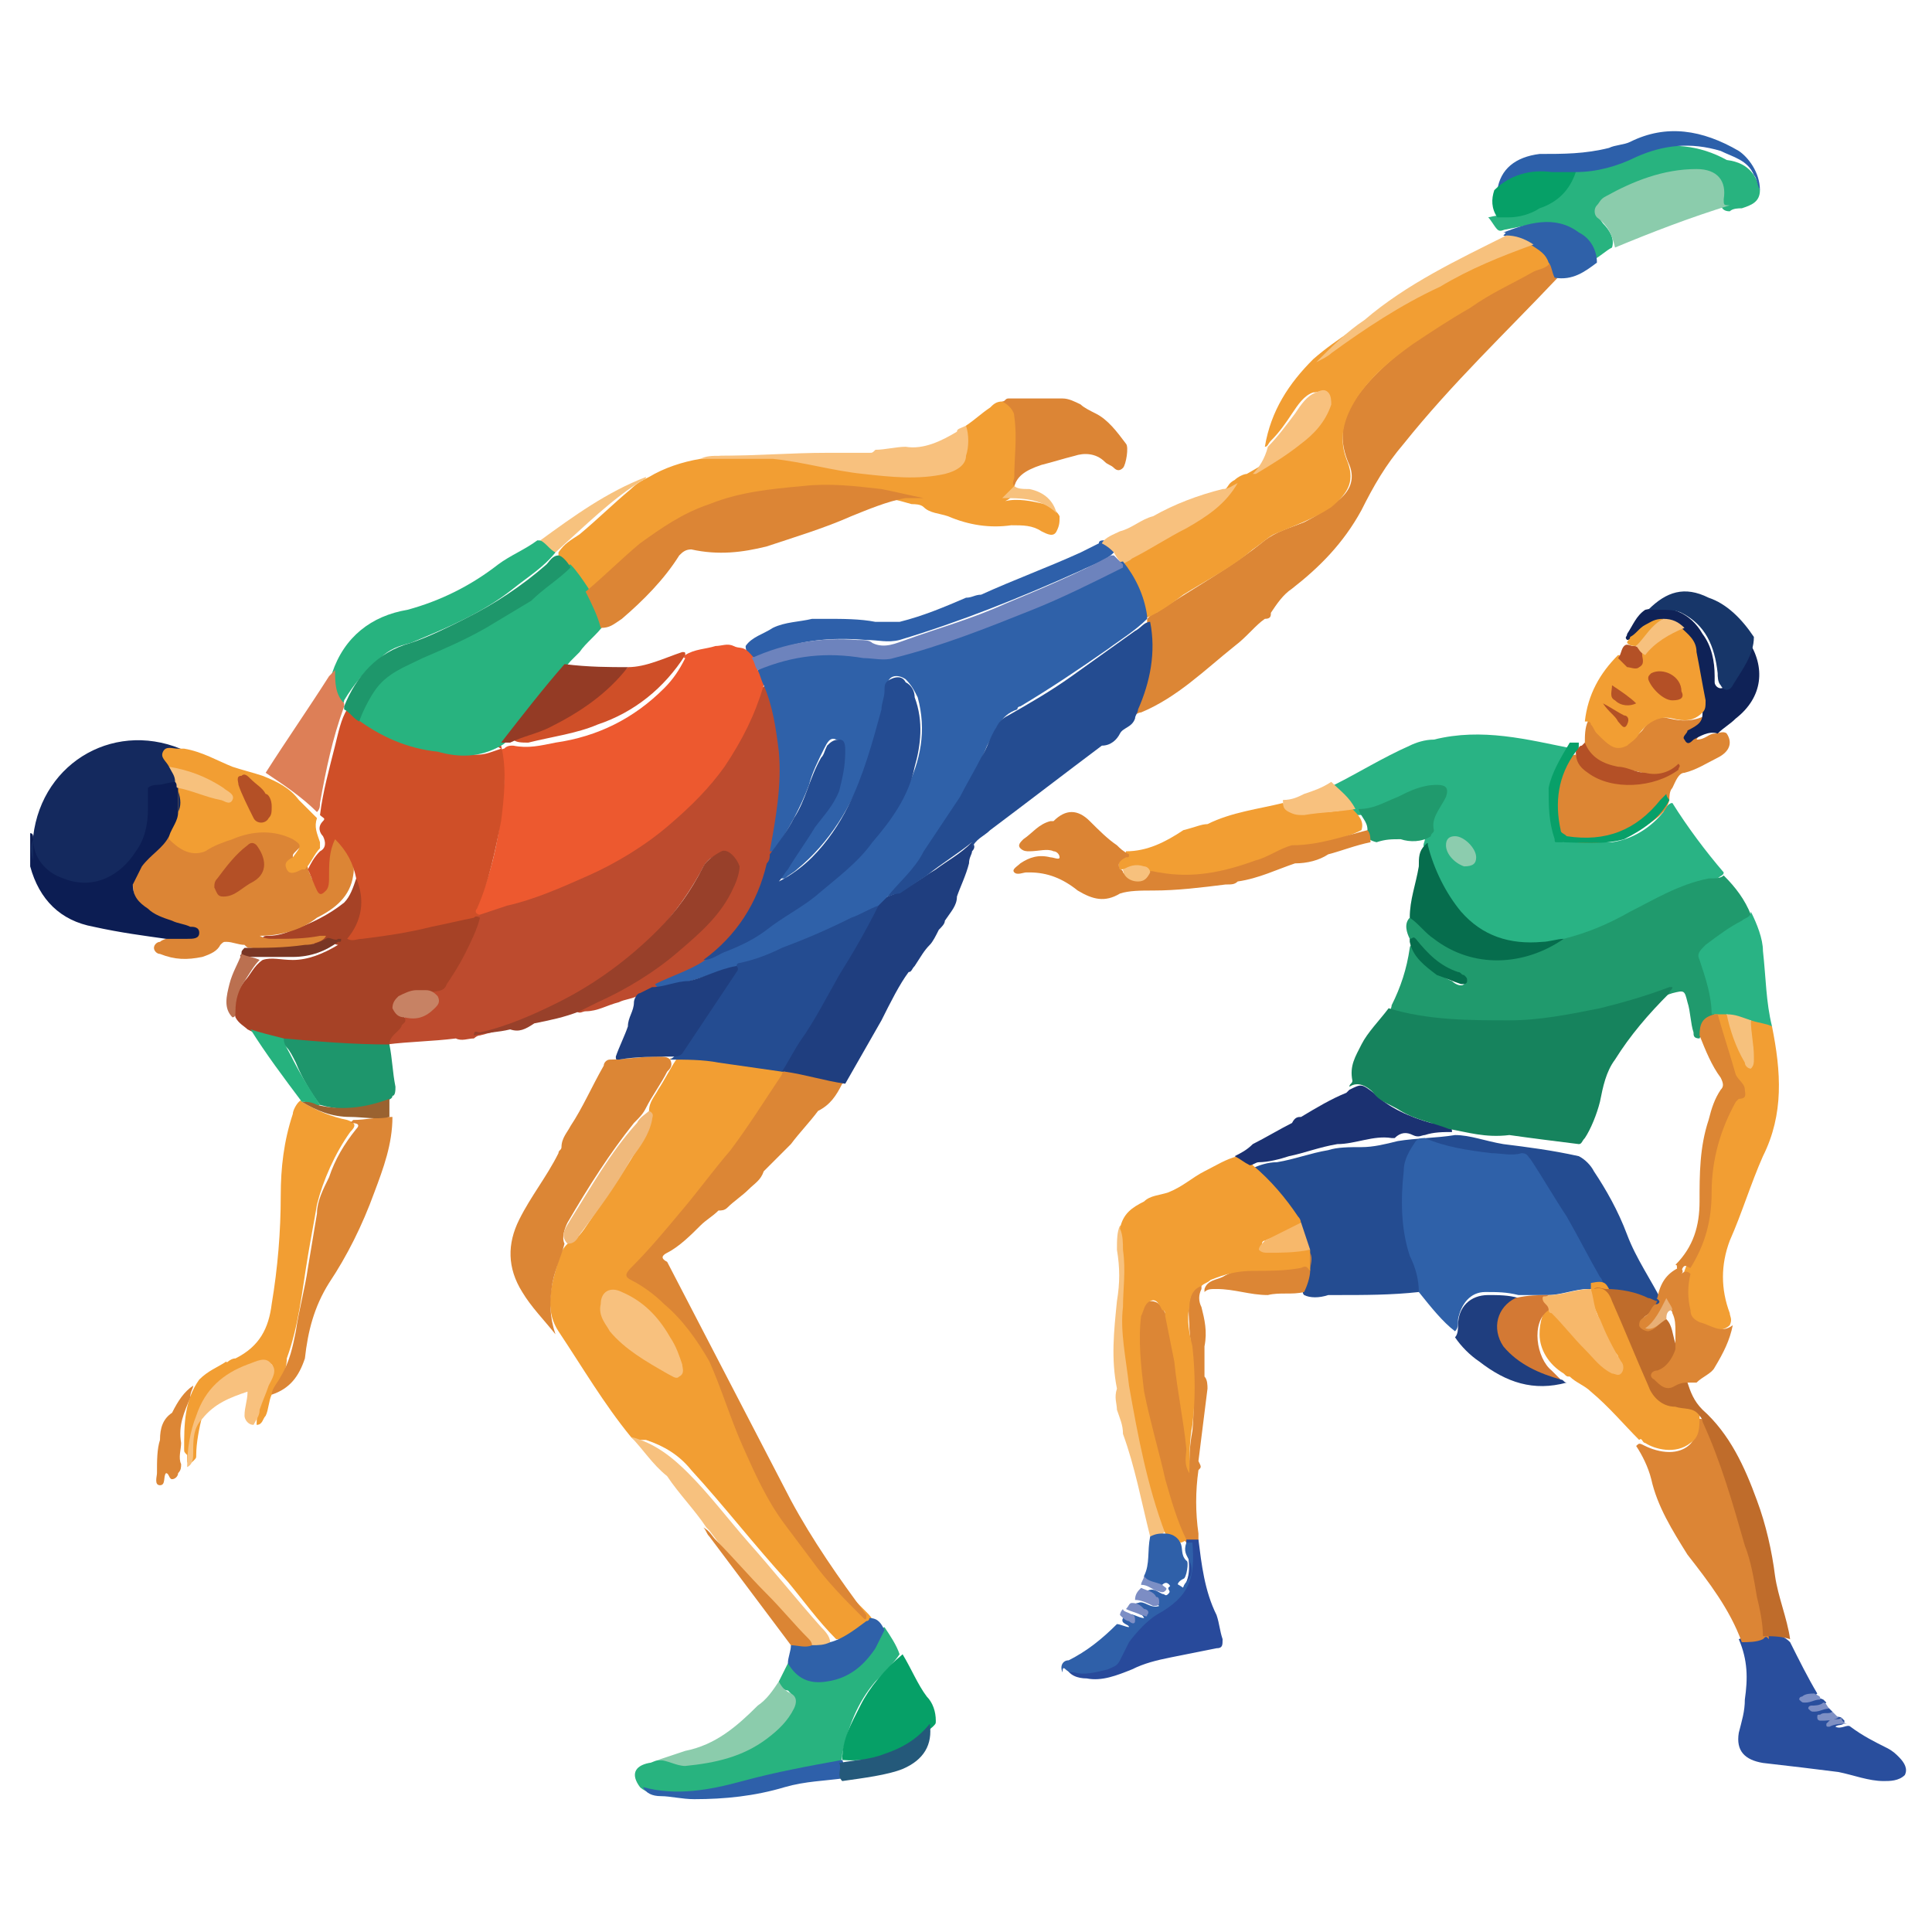
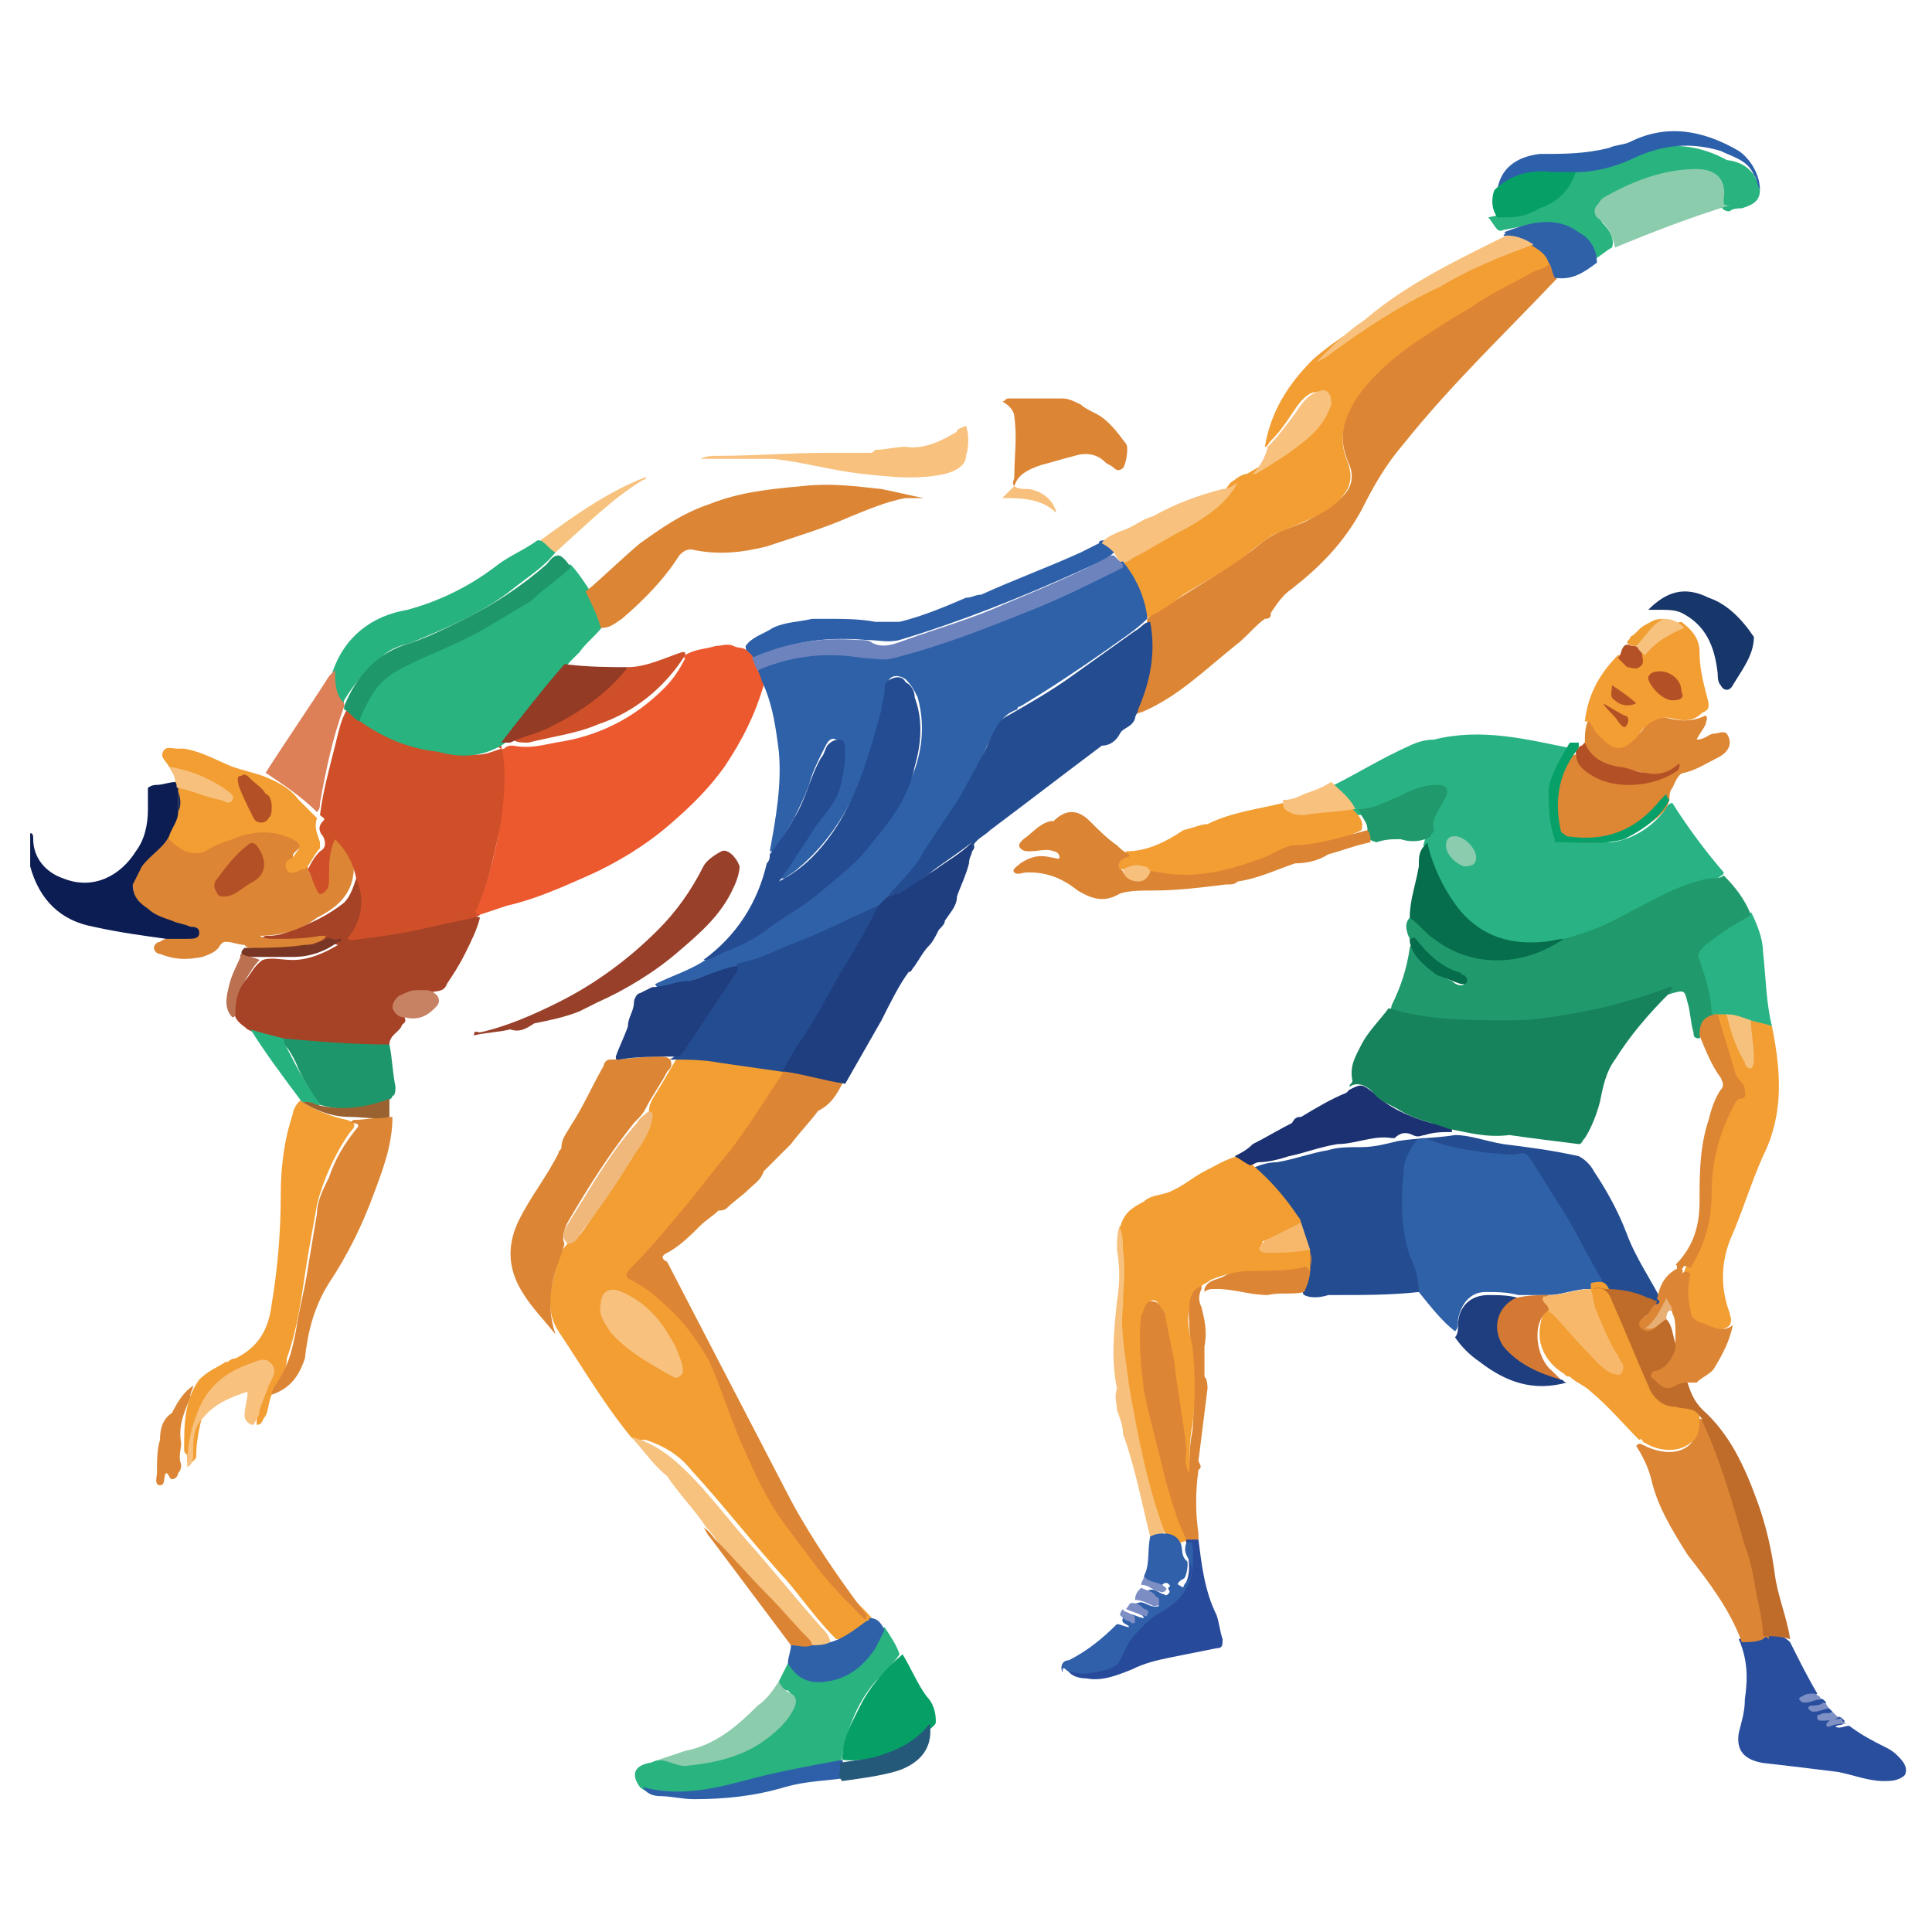
<svg xmlns="http://www.w3.org/2000/svg" enable-background="new 0 0 64 64" viewBox="0 0 64 64">
  <path d="m20.9 47.6c-.9-1.1-1.6-2.3-2.4-3.5-.4-.6-.3-1.3-.1-2 .1-.3.1-.6.4-.9.3-.1.5-.4.7-.7.6-.9 1.2-1.7 1.7-2.6.1-.2.2-.4.3-.6s.1-.3 0-.5c0-.3.2-.5.3-.7.2-.3.4-.7.6-1 .7-.1 1.3 0 2 .1.5.1 1.1.1 1.6.3h.1c.1.1 0 .2 0 .2-.7 1.1-1.4 2.2-2.2 3.2-.7.9-1.3 1.7-2.1 2.5-.2.2-.4.5-.6.7-.1.1-.1.2 0 .3.4.2.8.5 1.1.8.6.5 1 1.1 1.4 1.8.4.8.8 1.6 1.1 2.5.3.8.6 1.5 1.1 2.3.4.7.9 1.4 1.4 2.1.4.5.9 1 1.4 1.5.1.1.2.2.2.3-.3.3-.7.6-1.2.6-.6-.6-1.1-1.3-1.6-1.9-1.1-1.2-2.1-2.5-3.2-3.7-.4-.5-.9-.8-1.5-1-.4 0-.4 0-.5-.1z" fill="#f29e33" />
-   <path d="m15.1 34.4c-.8.1-1.5.1-2.3.2-.1-.1 0-.2.1-.3.2-.2.4-.3.5-.6.2-.1.4 0 .6-.1.1 0 .2-.1.3-.2.2-.2.1-.4-.2-.5-.1 0-.2 0-.3-.1 0-.1.1-.1.2-.1.2 0 .3-.1.4-.3.4-.7.8-1.4 1.2-2.1.1-.1.2-.1.2-.1.9-.3 1.9-.6 2.8-1 1.7-.7 3.2-1.6 4.5-2.9.9-.9 1.5-2 2-3.1.1-.2 0-.4.3-.5.1.1.1.2.1.3.2.7.4 1.5.4 2.3 0 1 0 2-.3 3-.2 1-.6 2-1.3 2.8-.3.3-.6.6-.9.8-.5.4-1.2.7-1.8.9-.2.1-.4.2-.5.2-.2.1-.4.1-.6.2-.4.1-.7.3-1.1.3-.1 0-.2.1-.3 0-.1-.2.1-.2.2-.2.3-.2.6-.3.9-.4 1.3-.7 2.4-1.5 3.4-2.6.3-.4.5-.8.7-1.2.1-.2.1-.3 0-.5-.1-.3-.4-.4-.7-.2-.2.1-.3.3-.4.5-1 1.8-2.4 3.1-4.1 4.1-1 .6-2 1-3.2 1.3-.1 0-.2.1-.2.1-.2 0-.4.1-.6 0z" fill="#bd4b2e" />
  <path d="m55.4 26.6c.5.8 1.1 1.6 1.7 2.3 0 .1-.1.1-.2.2-.9.1-1.7.6-2.5 1-.5.3-1.1.6-1.6.8-.3.1-.6.2-1 .3-.5.1-.9.2-1.4.2-.8 0-1.5-.4-2-1s-.9-1.4-1.1-2.1c0-.1 0-.2-.1-.2-.1-.1 0-.2 0-.3 0-.5.3-.9.5-1.3.1-.2.1-.3-.2-.3-.4 0-.8.2-1.2.4s-.8.4-1.3.4h-.1c-.3-.3-.6-.6-.8-.9 0 0 0-.1.1-.1.8-.4 1.6-.9 2.5-1.3.2-.1.5-.2.8-.2 1.6-.4 3.1 0 4.6.3 0 .2-.1.4-.2.5-.4.8-.5 1.6-.3 2.4.1.2.1.2.3.2h1.5c.7-.1 1.3-.5 1.7-1 .1-.2.2-.3.3-.3z" fill="#29b384" />
  <path d="m40.9 21.4c-1 .8-1.9 1.7-3.1 2.2-.1 0-.2.1-.3.1 0-.1 0-.2 0-.2.4-.9.6-1.9.5-2.9v-.1c.1-.1.2-.2.3-.2 1.2-.8 2.5-1.5 3.6-2.4.4-.3.8-.4 1.3-.6.4-.2.7-.4 1.1-.7s.6-.7.4-1.2c-.5-1.1-.1-1.9.6-2.7.8-.9 1.8-1.6 2.8-2.2.7-.4 1.4-.9 2.2-1.3.4-.2.7-.4 1.1-.6.2.1.3.3.2.6-1.7 1.8-3.5 3.5-5.1 5.5-.6.7-1 1.4-1.4 2.2-.6 1.1-1.4 1.9-2.3 2.6-.3.2-.5.5-.7.8 0 .1 0 .2-.2.2-.3.2-.6.6-1 .9z" fill="#dc8635" />
  <path d="m51.4 8.6c-.1.3-.4.3-.6.4-.7.4-1.4.7-2.1 1.2-.7.4-1.3.8-1.9 1.2-.7.5-1.3 1-1.8 1.7-.4.6-.7 1.3-.4 2.1.3.7.1 1.1-.5 1.6-.6.4-1.2.6-1.9.9-.2.1-.4.3-.7.5-.7.6-1.5 1-2.3 1.5-.4.3-.8.6-1.3.8-.1 0-.1-.1-.1-.2-.1-.5-.4-1-.7-1.5v-.1-.1c.6-.4 1.3-.7 1.9-1.1.4-.2.8-.5 1.2-.8.2-.1.3-.3.4-.5.1-.1.1-.2.3-.3.1-.1.3-.2.4-.2.7-.4 1.4-.8 2-1.4.2-.3.5-.5.6-.9 0-.1.1-.3 0-.4s-.2 0-.4 0c-.3.1-.5.4-.7.7s-.4.6-.7.9c-.1.1-.1.2-.2.2.2-1.2.8-2.1 1.6-2.9.8-.7 1.7-1.2 2.6-1.8 1.3-.8 2.7-1.5 4.2-2 .2-.1.3-.1.5-.1.3.1.6.4.6.6z" fill="#f29e33" />
  <path d="m51.8 31.1c.8-.2 1.5-.5 2.2-.9.8-.4 1.6-.9 2.6-1.1.2 0 .4 0 .5-.1.4.4.7.8.9 1.3.1.2-.1.3-.2.4-.4.2-.8.5-1.1.8-.2.1-.2.3-.2.5.1.5.2.9.3 1.4v.3c-.2.2-.4.4-.5.7-.2 0-.2-.1-.2-.2-.1-.3-.1-.7-.2-1-.1-.4-.1-.4-.5-.3-.9.3-1.8.6-2.7.8-1.8.4-3.6.5-5.5.2-.4-.1-.8-.1-1.1-.3-.1-.1 0-.2 0-.3.3-.6.5-1.2.6-1.9 0 0 0-.1.1-.1s.1.1.2.2c.3.4.6.8 1.1 1 .1.1.3.2.4.1.1-.2-.2-.2-.3-.3-.5-.2-.8-.6-1.2-1-.1-.1-.2-.1-.3-.2-.1-.2-.2-.5 0-.7.2 0 .3.1.4.2.4.4.9.7 1.4.9.9.3 1.7.2 2.6-.1.2-.1.4-.2.7-.3z" fill="#209a6d" />
  <path d="m47 42.8c-.9.1-1.8.1-2.7.1-.1 0-.2 0-.3 0-.3.1-.6.1-.8 0-.1-.1 0-.2 0-.3s.1-.2.1-.3v-.1c0-.2 0-.4 0-.5v-.1c-.1-.3-.2-.6-.3-.8-.3-.7-.9-1.3-1.4-1.8-.1-.1-.2-.1-.1-.3.2-.1.5-.2.8-.2.6-.1 1.1-.3 1.7-.4.3-.1.7-.1 1.1-.1s.8-.1 1.2-.2c.6-.1 1.3-.1 1.9-.2.5 0 1 .2 1.6.3.8.1 1.6.2 2.5.4.2.1.4.3.5.5.4.6.8 1.3 1.1 2.1s.8 1.5 1.2 2.3c0 .1.2.3-.1.3-.5-.2-.9-.3-1.4-.4-.1 0-.2 0-.3-.1-.3-.4-.5-.9-.7-1.3-.4-.8-1-1.5-1.4-2.3-.3-.5-.6-.7-1.2-.7-.9 0-1.7-.2-2.5-.5-.2-.1-.3 0-.3.1-.2.3-.3.7-.3 1-.1 1.2.1 2.3.5 3.4-.3-.2-.3 0-.4.1z" fill="#244c91" />
  <path d="m47 42.8c0-.4-.1-.8-.3-1.2-.3-.9-.3-1.9-.2-2.8 0-.4.2-.7.4-1 .1-.1.2-.1.3-.1.7.3 1.4.4 2.2.5.3 0 .7.1 1 0 .2 0 .2.1.3.2.4.6.8 1.3 1.2 1.9.4.7.7 1.3 1.1 2 .1.1.1.2.1.3-.1.1-.3 0-.4.1h-.1c-.4 0-.9.2-1.3.2-.3 0-.7 0-1 0-.4-.1-.7-.1-1.1-.1-.5 0-.8.4-.9.9 0 .2 0 .3-.1.4-.4-.3-.8-.8-1.2-1.3z" fill="#2f61a9" />
-   <path d="m32 14.1c.3-.2.5-.4.8-.6.1-.1.2-.2.4-.2s.3.1.4.3c.1.1.1.2.1.4 0 .7.1 1.4-.1 2.1v.1c0 .2-.1.3-.3.4.4-.1.9 0 1.3.1.2.1.4.2.5.4 0 .2 0 .3-.1.5s-.3.1-.5 0c-.3-.2-.6-.2-1-.2-.7.1-1.4 0-2.1-.3-.3-.1-.6-.1-.8-.3-.1-.1-.3-.1-.4-.1-1-.3-1.9-.4-2.9-.4-1.5 0-3 .3-4.4.9-.7.4-1.4.9-2 1.4-.4.3-.7.7-1.1 1-.1.1-.1.1-.2.2-.2 0-.2-.1-.3-.2-.1-.2-.2-.4-.4-.6s-.3-.3-.4-.6v-.1c.2-.3.4-.4.7-.6.6-.5 1.1-1 1.7-1.5.2-.2.4-.3.6-.4.5-.3 1.1-.5 1.7-.6.2 0 .5-.1.7-.1h2.2c.7.1 1.3.2 1.9.3.8.1 1.6.3 2.4.2.3 0 .6-.1.9-.1.4-.1.6-.3.6-.8 0-.1 0-.4.1-.6z" fill="#f29e33" />
  <path d="m13.4 33.7c.1.2-.1.2-.1.3-.1.2-.4.3-.4.6-.1.1-.2.1-.3.1-.7 0-1.4 0-2.1-.1-.3 0-.7 0-1-.1-.2-.1-.4-.1-.7-.1-.2-.1-.4-.2-.6-.3-.1-.1-.3-.2-.4-.4-.1-.4 0-.8.3-1.2.2-.2.3-.5.6-.7.3-.1.6 0 1 0 .5 0 1-.2 1.5-.5-.1 0-.2-.1-.3-.1-.5.1-1 .1-1.5.1-.2 0-.4 0-.5-.1-.1 0-.2 0-.2-.1s.1-.1.2-.1c.3 0 .6-.1.8-.2.6-.2 1.2-.5 1.7-.9.2-.2.3-.5.4-.8.2 0 .2.2.2.3.1.6 0 1.1-.3 1.6.5 0 1.1-.1 1.6-.2.7-.1 1.4-.3 2.2-.4.1 0 .2-.1.4 0-.1.4-.3.8-.5 1.2s-.4.7-.6 1c-.1.3-.4.2-.6.3-.1.1-.2.1-.4.1-.7.2-.8.4-.4.7z" fill="#a64226" />
  <path d="m26.2 49.7c.7 1.3 1.6 2.6 2.5 3.8 0 .1 0 .2-.1.1-.6-.6-1.2-1.2-1.7-1.9-.3-.4-.6-.8-.9-1.2-.6-.8-1-1.7-1.4-2.6s-.7-1.9-1.1-2.8c-.4-.7-.9-1.4-1.5-1.9-.3-.3-.7-.6-1.1-.8-.2-.1-.2-.2 0-.4.6-.6 1.1-1.2 1.6-1.8.6-.7 1.1-1.4 1.7-2.1.6-.8 1.1-1.6 1.7-2.5 0-.1.1-.1.1-.1.1-.1.2-.1.2-.1.6.1 1.2.2 1.7.4 0 0 .1.1 0 .1-.2.4-.4.7-.8.9-.3.4-.6.7-.9 1.1-.3.3-.6.6-.9.9-.1.3-.3.4-.5.6s-.5.4-.7.6c-.1.1-.2.1-.3.1-.2.2-.4.3-.6.5-.3.3-.7.7-1.1.9-.2.1-.2.2 0 .3" fill="#dc8635" />
  <path d="m11.7 29c-.1.7-.6 1.1-1.2 1.4-.5.4-1.2.6-1.9.6.2.1.3.1.5.1.5 0 1 0 1.5-.1h.2c-.1.2-.3.2-.5.3-.7.1-1.3.2-2 .1-.1 0-.1 0-.2-.1-.2 0-.4-.1-.6-.1-.1 0-.1 0-.2.1-.1.2-.3.3-.6.4-.5.1-.9.1-1.4-.1-.1 0-.2-.1-.2-.2s.1-.2.2-.2c.1-.1.3-.1.4-.2h.3.3c.1 0 .2 0 .2-.1s-.1-.1-.2-.1c-.3-.1-.6-.2-.9-.3s-.6-.3-.8-.6c-.2-.2-.2-.5-.2-.8.1-.2.1-.3.3-.5.2-.3.5-.6.8-.9 0 0 .1-.1.1-.1.5.5 1.1.5 1.7.2.2-.1.5-.2.7-.3.6-.3 1.2-.1 1.8.1.3.1.4.3.1.5 0 0-.1.1-.1.1-.1.1-.1.1-.1.2.1.1.1.1.2.1h.2c.1.1.1.4.2.5 0 .1.1.2.2.2s.2-.1.2-.2c0-.3 0-.6.1-.8 0-.2.1-.4.1-.5s.1-.2.2-.1c.4.5.7.9.6 1.4z" fill="#dc8535" />
-   <path d="m1.1 27.7c.3-2.5 2.8-3.9 5.1-2.8-.1.1-.2.1-.3.1-.3 0-.3.1-.2.3 0 0 .1.1.1.1.1.2.2.3.1.6-.1.1-.3.1-.5.2-.3 0-.4.1-.3.4.1.6-.1 1.1-.3 1.7-.3.7-.9 1.1-1.6 1.2s-1.3-.1-1.8-.7c-.4-.5-.3-.8-.3-1.1z" fill="#14295e" />
  <path d="m22.2 35.1c.1.2 0 .3-.1.4-.2.4-.5.8-.7 1.2-.1.2-.2.3-.4.5-.8 1-1.5 2.1-2.2 3.3-.1.2-.2.5-.1.7-.1.4-.3.8-.4 1.3-.1.6-.1 1.1.1 1.7-.4-.5-.8-.9-1.1-1.4-.5-.8-.5-1.6-.1-2.4s.9-1.4 1.3-2.2c0-.1.1-.1.1-.2 0-.3.2-.5.3-.7.4-.6.7-1.3 1.1-2 0-.1.1-.2.2-.2.5 0 1-.1 1.5-.1.3 0 .4 0 .5.1 0-.1.1 0 0 0z" fill="#dc8635" />
  <path d="m58.7 34c.3 1.5.4 2.9-.3 4.3-.4.9-.7 1.9-1.1 2.8-.3.8-.3 1.6 0 2.4 0 .1.1.2 0 .4-.1.1-.3.2-.5.1-.1 0-.2-.1-.3-.1-.8-.2-.7-.2-.8-1 0-.3 0-.5.1-.8s.3-.6.4-.9c.2-.6.3-1.3.3-1.9 0-1 .3-1.9.8-2.7 0-.1.1-.2.2-.2.2-.1.2-.3.1-.4-.4-.5-.5-1.2-.7-1.7 0-.1-.1-.3-.1-.4s-.1-.2 0-.3.2-.1.4 0c.1.1.1.2.2.4.1.5.3.9.6 1.3.1-.3.1-.6 0-.9 0-.2-.1-.4 0-.6.2-.1.5 0 .7.2z" fill="#f29e33" />
  <path d="m9 46.2c-.1.2-.1.5-.2.7-.1.1-.1.3-.3.3 0-.4.1-.8.3-1.2.1-.1.1-.2.2-.4 0-.1.1-.3 0-.4s-.3-.1-.4-.1c-.3.1-.6.2-.8.3-.6.3-.9.9-1.1 1.5-.1.4-.2.9-.2 1.3 0 .1 0 .1-.1.2s-.2.1-.2 0 0-.1 0-.2c-.1-.1-.1-.1-.1-.2 0-.8 0-1.6.5-2.3.3-.3.6-.4.9-.6 0 .1.1-.1.3-.1.8-.4 1.1-1 1.2-1.8.2-1.2.3-2.4.3-3.6 0-.9.1-1.8.4-2.7 0-.1.1-.3.2-.4s.1 0 .1 0c.5.3 1 .5 1.5.6.3.1.3.2.1.4-.5.7-.9 1.6-1.1 2.4-.1.6-.2 1.1-.3 1.7-.2 1.2-.3 2.3-.7 3.4 0 .4-.2.8-.5 1.2z" fill="#f29e33" />
  <path d="m59.3 54.4c.3.6.6 1.2.9 1.7-.1.1-.2.1-.3.2.2 0 .3-.1.5 0 0 0 .1.1.1.1-.1.1-.2.1-.4.2.2 0 .4-.1.5 0 0 0 0 0 .1.1 0 .2-.2.1-.2.2.1.1.3-.1.5 0 0 0 0 0 .1.1 0 .2-.2.1-.3.2.2.1.4-.1.5 0 .4.3.8.5 1.2.7.2.1.3.2.4.3.2.2.3.4.2.6-.2.2-.5.2-.7.2-.5 0-1-.2-1.5-.3-.8-.1-1.6-.2-2.5-.3-.6-.1-.9-.4-.8-1 .1-.4.2-.7.2-1.1.1-.7.1-1.3-.2-2 .2-.1.5-.1.8-.2.4.1.6 0 .9.3z" fill="#294e9d" />
  <path d="m25.8 55.7c.1-.2.2-.4.3-.6.1 0 .1 0 .2.1.3.5.8.5 1.2.4.7-.2 1.2-.5 1.5-1.2.1-.2.1-.4.3-.5.2.3.4.6.5.9-.2.3-.5.6-.8.9-.6.7-.9 1.5-1.1 2.4 0 .1 0 .2-.1.3-.5.2-1.1.2-1.6.3-.7.2-1.4.4-2.2.5-.7.2-1.5.3-2.3.2-.2 0-.4-.1-.5-.2-.3-.4-.2-.7.3-.8.1 0 .2-.1.4-.1h.3c.3.2.6.1.9.1.8-.1 1.5-.3 2.1-.8.4-.3.7-.6 1-1 .2-.3.1-.4-.1-.6-.1 0-.3-.1-.3-.3z" fill="#28b37f" />
  <path d="m58.4 54.3c-.2.1-.5.1-.7.1-.4-1.1-1.1-2-1.8-2.9-.5-.8-1-1.6-1.2-2.5-.1-.4-.3-.8-.5-1.1.1-.1.1-.1.3 0s.5.2.8.2c.5 0 .9-.3.9-.8 0-.1 0-.2.1-.3.2 0 .2.1.3.3.3.6.5 1.3.8 2 .3.9.6 1.8.8 2.8.2.7.3 1.4.4 2.2-.1-.1-.1-.1-.2 0z" fill="#dc8535" />
  <path d="m52.5 24.6c0-.2 0-.5.1-.7.2-.2.2 0 .3.1.1.2.2.4.4.5.3.2.5.2.8 0 .1-.1.2-.2.3-.3.2-.3.5-.5.9-.4s.8.1 1.2-.1c.1.1 0 .2 0 .3-.1.2-.2.3-.3.5.3 0 .4-.2.6-.2.1 0 .3-.1.4 0 .2.3.1.6-.3.8s-.7.4-1.1.5c-.2 0-.3.3-.4.5-.1.1-.1.3-.1.4-.1.4-.4.6-.7.8-.7.5-1.5.7-2.4.6-.4 0-.5-.1-.6-.5-.1-.7 0-1.4.3-2.1.1-.1.1-.3.3-.3.2.4.4.7.9.8.6.1 1.1.2 1.7 0 .2-.1.5-.1.7-.3-.4.2-.7.2-1.1.1-.3-.1-.7-.1-1-.2-.5-.2-.9-.4-.9-.8z" fill="#dd8634" />
  <path d="m56.3 46.9c0 .4 0 .7-.3.9-.5.4-1.2.2-1.5 0-.1 0-.1-.2-.2-.1-.5-.5-1-1.1-1.6-1.6-.2-.2-.5-.3-.7-.5-.1 0-.1 0-.2-.1-.5-.3-.8-.8-.8-1.3 0-.4.1-.8.4-1 .2.1.3.2.4.4.4.5.8.9 1.3 1.4.1.1.2.2.3.2s.2.1.2 0c.1-.1 0-.1 0-.2s0-.1-.1-.2c-.3-.4-.4-.8-.6-1.3-.1-.2-.2-.5-.2-.8 0-.1 0-.1 0-.2.5-.1.5 0 .7.4.4.9.7 1.7 1.1 2.6.1.2.2.3.3.5.2.2.4.4.7.5.2 0 .4 0 .6.1 0 .1.2.2.2.3z" fill="#f29e33" />
  <path d="m56.3 46.9c-.2-.3-.5-.2-.8-.3-.5 0-.8-.4-.9-.7-.4-.9-.8-1.9-1.2-2.8-.1-.3-.3-.5-.6-.4.1-.1.3 0 .4 0 .5 0 1 .1 1.4.3.1 0 .2.1.3.1-.1.2-.2.4-.4.5-.2.2-.2.3.1.4.2 0 .3-.1.4-.2s.1-.1.2-.1c.2.2.2.5.3.8s0 .6-.3.8c-.1.1-.2.1-.3.2s-.1.1 0 .2.3.3.5.2c.1 0 .3-.2.5-.1.1.3.2.6.5.9.9.8 1.4 1.9 1.8 3 .3.8.5 1.7.6 2.5.1.7.4 1.4.5 2.1-.3-.1-.6-.1-.9-.1 0-.4-.1-.9-.2-1.3-.1-.6-.2-1.2-.4-1.7-.4-1.4-.8-2.8-1.4-4.1 0 0 0-.1-.1-.2z" fill="#bf6c2b" />
  <path d="m58.3 6.3c0 .4-.3.5-.6.6-.1 0-.3 0-.4.1-.2 0-.3-.1-.3-.3s0-.3 0-.5c-.2-.3-.4-.4-.8-.4-.5 0-1.1.1-1.6.3-.4.1-.9.3-1.3.5s-.5.4-.2.8c.2.2.4.5.3.8-.2.1-.4.3-.6.4-.1-.1-.1-.1-.1-.2-.2-.6-.7-1-1.4-1-.5 0-.9.1-1.4.2-.1 0-.2.1-.3 0s-.2-.3-.3-.4c.4-.1.8-.1 1.1-.2.6-.2 1-.6 1.3-1.1 0-.1.1-.2.1-.2.9-.1 1.7-.5 2.5-.7 1-.3 2-.2 2.9.3.8.1 1 .6 1.1 1z" fill="#28b37f" />
  <path d="m39.7 48.7c-.1.7-.1 1.4 0 2.1v.3c-.1.1-.3.1-.4 0s-.1-.2-.2-.3c-.3-.8-.5-1.7-.8-2.5-.3-.9-.5-1.8-.6-2.8-.1-.6-.2-1.2 0-1.8v-.1c.1-.3.2-.5.4-.5.3 0 .4.2.5.4.2.4.2.8.3 1.2.2 1.1.4 2.2.5 3.4v.6c0-.4 0-.8.1-1.3.1-1.1 0-2.3-.1-3.4 0-.4-.1-.8.1-1.2.1-.1.1-.3.3-.2v.1c-.1.2-.1.4 0 .6.1.4.2.8.1 1.3v1c.1.1.1.3.1.4-.1.8-.2 1.6-.3 2.4.1.2.1.2 0 .3z" fill="#dc8635" />
  <path d="m9 46.2c0-.2.2-.4.3-.6.3-.5.4-1 .5-1.5.1-.7.3-1.4.4-2.1.1-.6.2-1.2.3-1.8 0-.4.2-.8.4-1.2.2-.6.5-1.1.9-1.6.2-.2-.1-.2-.2-.2 0 0 .1-.1.1-.1.4 0 .8-.1 1.3-.1 0 .9-.3 1.7-.6 2.5-.4 1.1-.9 2.1-1.5 3-.5.8-.7 1.6-.8 2.5-.2.6-.5 1-1.1 1.2z" fill="#dc8635" />
  <path d="m5.6 25.4c-.1-.2-.3-.3-.2-.5s.3-.1.5-.1h.2c.6.1 1.1.4 1.6.6.3.1.7.2 1 .3.5.2.9.4 1.2.8l.5.5s.1.1.1.1c-.1.3 0 .5.1.8v.2c-.2.2-.3.5-.5.7 0 0 0 0-.1 0-.2.1-.4.2-.5 0s0-.3.2-.4c.3-.4.3-.4 0-.6-.6-.3-1.3-.3-2 0-.3.1-.6.2-.9.4-.5.2-.9-.1-1.2-.4 0-.3.2-.5.2-.8.1-.2 0-.4 0-.7 0-.1 0-.1 0-.2.1-.1.3 0 .4 0 .3.1.7.2 1 .3.1 0 .2.1.2 0 .1-.1 0-.2-.1-.2-.3-.3-.8-.5-1.3-.6-.1-.1-.3-.1-.4-.2z" fill="#f29e33" />
  <path d="m5.9 26.1v.1.7c0 .3-.2.5-.3.8-.2.4-.6.6-.9 1-.1.2-.2.4-.3.6 0 .4.2.6.5.8.2.2.5.3.8.4.2.1.4.1.6.2.1 0 .3 0 .3.2s-.2.2-.4.2-.4 0-.7 0c-.7-.1-1.5-.2-2.4-.4-1.1-.2-1.8-.9-2.1-2 0-.1 0-.2 0-.3 0-.2 0-.4 0-.7v-.1c.1 0 .1.1.1.2 0 .6.4 1.1 1 1.3 1 .4 1.9-.1 2.4-.9.3-.4.4-.9.4-1.4 0-.2 0-.4 0-.7 0 0 .1-.1.3-.1s.4-.1.7-.1z" fill="#0c1d53" />
  <path d="m56.4 23.6c-.3.3-.6.3-1 .2s-.8.1-1.1.5c-.1.2-.3.3-.4.4-.4.2-.6 0-1-.4-.1-.1-.1-.2-.2-.3 0-.1-.1-.1-.2-.1.1-.9.5-1.6 1.1-2.2.1 0 .1.1.2.1.1.1.3.2.4.1.2-.1.1-.2.1-.4.4-.5.8-.8 1.4-.9.4.3.6.6.6 1 0 .5.1.9.2 1.3s.2.6-.1.7z" fill="#f29e33" />
  <path d="m18.4 18.3c-.4.5-.9.8-1.4 1.2-1 .8-2.2 1.3-3.4 1.8-.4.1-.7.2-1 .5-.5.4-.9.9-1.2 1.4 0 .1-.1.2-.2.2-.4-.3-.4-.7-.2-1.1.4-1.2 1.3-1.9 2.5-2.1 1.1-.3 2.1-.8 3-1.5.4-.3.9-.5 1.3-.8.4 0 .5.1.6.4z" fill="#27b37f" />
  <path d="m33.6 16.1c-.1-.1 0-.2 0-.3 0-.7.1-1.3 0-2 0-.2-.2-.4-.4-.5.1 0 .1-.1.2-.1h1.8c.2 0 .4.1.6.2.1.1.3.2.5.3.4.2.7.6 1 1 .1.1 0 .7-.1.8s-.2.1-.3 0-.2-.1-.3-.2c-.3-.3-.7-.3-1-.2-.4.1-.7.2-1.1.3-.6.2-.8.4-.9.7z" fill="#dc8535" />
  <path d="m39.3 51h.4c.1.8.2 1.7.6 2.5.1.3.1.5.2.8 0 .2 0 .3-.2.3-.5.1-1 .2-1.5.3s-.9.2-1.3.4c-.5.2-1 .4-1.5.3-.3 0-.6-.1-.7-.4 0-.1 0-.2.1-.1.4.2.9.1 1.3 0 .2 0 .3-.1.4-.3.3-.6.7-1 1.2-1.4 0 0 .1-.1.1-.1.2-.2.5-.3.7-.6.4-.4.3-1 .2-1.5 0 0 0 0 0-.2z" fill="#284a9b" />
  <path d="m32.5 19.7c1.1-.5 2.2-.9 3.3-1.4.2-.1.4-.2.6-.3 0-.1.1-.1.2-.1.2.1.4.1.3.4-.3.3-.7.4-1.1.6-2 .9-4 1.7-6 2.3-.4.1-.7 0-1.1 0-1.2-.1-2.3 0-3.4.5-.1 0-.2.1-.3.1-.2-.1-.3-.2-.3-.4.2-.3.6-.4.9-.6.4-.2.9-.2 1.3-.3h.5c.5 0 1.1 0 1.6.1h.8c.8-.2 1.5-.5 2.2-.8.2 0 .3-.1.5-.1z" fill="#2e60aa" />
  <path d="m53.5 8.2c-.1-.4-.2-.7-.6-1-.1-.1-.1-.3 0-.4s.1-.2.3-.3c.9-.5 1.9-.9 3-.9.7 0 1 .4.9 1 0 .2 0 .2.2.2-1.3.4-2.6.9-3.8 1.4z" fill="#8bccac" />
  <path d="m9.4 34.4c1.1.1 2.3.2 3.5.2.1.5.1.9.2 1.4 0 .1 0 .3-.1.3 0 .1-.1.1-.2.2-.7.3-1.5.3-2.2.1-.3-.4-.6-.9-.8-1.4-.1-.2-.2-.4-.3-.5s-.2-.2-.1-.3z" fill="#1e966c" />
  <path d="m27.9 58.3c0-.7.3-1.2.6-1.8s.8-1.2 1.4-1.7c.3.5.5 1 .8 1.4.2.2.3.5.3.8 0 .1 0 .1-.1.2-.9.8-1.9 1.2-3 1.1z" fill="#06a067" />
  <path d="m20.9 47.6c.8.2 1.4.7 1.9 1.2.7.7 1.3 1.5 2 2.3.8.9 1.6 1.9 2.4 2.8.1.1.3.3.3.5-.1.2-.3.2-.5.2-.4-.4-.8-.8-1.2-1.2-.5-.5-1-1.1-1.4-1.6-.3-.3-.6-.7-.9-1.1 0 0-.1-.1-.1-.1-.4-.6-.9-1.1-1.3-1.7-.5-.4-.8-.9-1.2-1.3z" fill="#f7c17e" />
  <path d="m58.7 34c-.2-.1-.4-.1-.7-.2-.3 0-.5-.1-.8-.2-.1 0-.3 0-.4 0 0 0 0 0-.1 0 0-.6-.2-1.2-.4-1.8-.1-.2 0-.3.2-.5.4-.3.8-.6 1.2-.8.1-.1.3-.1.3-.3.2.4.4.9.4 1.3.1.9.1 1.7.3 2.5z" fill="#29b384" />
  <path d="m11.1 22.2c0 .4 0 .8.3 1.1v.1c-.4 1.1-.6 2.1-.8 3.2 0 .1 0 .2-.1.3-.5-.5-1.1-.9-1.7-1.3.7-1.1 1.4-2.1 2.1-3.2 0 0 .1-.1.2-.2z" fill="#dd7f57" />
  <path d="m32 14.1c.1.3.1.7 0 1 0 .3-.3.5-.7.6-.9.2-1.8.1-2.7 0-1-.1-2-.4-3-.5-.8 0-1.6 0-2.4 0 .2-.1.4-.1.6-.1 1.2 0 2.4-.1 3.6-.1h1.4c.1 0 .1 0 .2-.1.3 0 .7-.1 1-.1.6.1 1.2-.2 1.7-.5 0-.1.1-.1.3-.2z" fill="#f8c17e" />
-   <path d="m56.4 23.6c.1-.1.1-.2.1-.4-.1-.5-.2-1.1-.3-1.6 0-.4-.3-.6-.5-.8-.2-.1-.4-.3-.7-.2-.3 0-.5.2-.8.4-.1.1-.2.2-.3.2-.1-.1 0-.1 0-.2.2-.3.3-.6.6-.8.8-.2 1.5.1 1.9.8.3.4.4.9.4 1.4v.2c0 .1.1.2.2.2s.2-.1.2-.1c.2-.4.6-.8.6-1.4 0 0 0-.1.1-.1.6.9.5 1.9-.4 2.6-.2.2-.4.3-.6.5-.3-.1-.6.1-.8.2-.1.1-.2.2-.3 0-.1-.1.1-.2.1-.3.4-.2.5-.3.5-.6z" fill="#0f2257" />
  <path d="m55.9 45.8c-.1 0-.2 0-.4.1-.3.2-.5 0-.7-.2-.2-.1-.1-.3.1-.3.3-.1.5-.4.6-.7 0-.1 0-.1 0-.2 0-.2 0-.3 0-.4 0-.2 0-.4-.1-.6 0-.1-.1-.1-.1-.2-.2.3-.3.7-.7.8-.1 0-.3-.1-.3-.2 0-.2.1-.2.2-.3.2-.1.2-.4.4-.4.2-.1-.1-.2 0-.2.1-.5.3-.8.7-1 .1 0 .2.1.1.2.1-.1.2-.1.3 0-.1.4-.1.8 0 1.2 0 .2.1.3.3.4.4.1.7.4 1.1.1-.1.5-.3.9-.6 1.4-.1.2-.4.3-.6.5-.2 0-.2 0-.3 0z" fill="#dc8635" />
  <path d="m58.3 6.3c-.1-.2-.1-.4-.2-.5-.2-.5-.7-.6-1.1-.8-1-.3-1.9-.2-2.8.2-.6.3-1.3.5-2 .5-.2.1-.5.1-.7.1-.6-.1-1.2 0-1.7.4-.1.1-.1.1-.2.1.1-.7.6-1.1 1.4-1.2.8 0 1.5 0 2.3-.2.2-.1.5-.1.7-.2 1.2-.6 2.4-.4 3.6.3.3.2.7.7.7 1.3z" fill="#2d60aa" />
  <path d="m58.1 21.1c0 .6-.4 1.1-.7 1.6-.1.2-.3.2-.4 0-.1-.1-.1-.3-.1-.4-.1-.9-.4-1.6-1.2-2-.2-.1-.5-.1-.7-.1-.1 0-.2 0-.4 0 .6-.6 1.2-.8 2-.4.6.2 1.1.7 1.5 1.3z" fill="#173669" />
  <path d="m51.7 45.7c.1 0 .1.1.2.1-1.1.3-2 0-2.9-.7-.3-.2-.6-.5-.8-.8.1-.1.1-.3.1-.4 0-.6.4-1 1-1 .3 0 .7 0 1 .1 0 .1 0 .1-.1.1-.5.4-.6 1-.2 1.5.2.3.5.5.8.7.3.1.6.2.9.4z" fill="#1f3e7f" />
  <path d="m37 46c-.2-1-.1-1.9 0-2.9.1-.6.1-1.1 0-1.7 0-.3 0-.6.1-.8.1 0 .1.1.1.2.1.7.1 1.4.1 2.1-.1.8 0 1.6.1 2.4.3 1.7.6 3.4 1.2 5.1 0 .1.1.2 0 .3-.1.2-.3.2-.5.2-.3-1.2-.5-2.3-.9-3.4 0-.3-.1-.5-.2-.8 0-.2-.1-.4 0-.7z" fill="#f7c17d" />
  <path d="m26.9 54.5c.2 0 .4 0 .6-.1.4-.1.8-.4 1.2-.7.1 0 .1-.1.1-.1.3 0 .4.2.5.4-.1.2-.2.4-.3.6-.4.6-.9 1-1.6 1.1-.6.1-1-.1-1.3-.6 0-.2.1-.4.1-.6.3-.1.5-.1.7 0z" fill="#2f61a9" />
  <path d="m38.3 53.5c-.3.2-.6.5-.9.9-.1.2-.2.4-.3.6s-.2.2-.4.3c-.4.1-.8.2-1.1.1-.1 0-.2 0-.3-.1s-.1 0-.1.1c-.1-.2 0-.4.2-.4.6-.3 1.1-.7 1.6-1.2.1 0 .3.1.4.1 0-.1-.3-.1-.2-.3 0 0 .1-.1.1-.1.2-.1.4.1.6.1-.1-.2-.3-.2-.4-.3 0-.1.1-.2.2-.2.2-.1.4.2.7.1-.1-.1-.2-.1-.3-.2-.1 0-.2 0-.2-.2 0 0 0 0 .1-.1.2-.1.3 0 .5.1.1 0 .1.1.2 0s0-.1 0-.2c.2-.2.2-.2.5 0 0-.1.1-.2.2-.3.1-.2.1-.4 0-.6s-.2-.3-.1-.6h.2c.1 1.2-.1 1.8-1.2 2.4-.1-.1 0-.1 0 0z" fill="#2f60a9" />
  <path d="m25.8 55.7c.1.2.2.3.4.4s.2.3.1.5c-.2.4-.5.7-.9 1-.8.6-1.7.8-2.7.9-.3 0-.6-.2-.9-.2l.9-.3c1-.2 1.7-.8 2.4-1.5.3-.2.5-.5.7-.8z" fill="#8bccac" />
  <path d="m36.9 18.3c-.1-.1-.2-.2-.4-.3.1-.2.4-.3.6-.4.4-.1.7-.4 1.1-.5.7-.4 1.5-.7 2.3-.9.2 0 .3-.1.5-.2-.4.7-1 1.1-1.7 1.5-.6.3-1.2.7-1.8 1-.1.1-.2.1-.3.2-.1-.1-.2-.2-.3-.4z" fill="#f8c17e" />
  <path d="m21.3 59.2c1.1.3 2.2.1 3.3-.2s2.2-.5 3.3-.7c.1.2 0 .4.1.6-.7.1-1.3.1-2 .3-1 .3-2 .4-3 .4-.4 0-.8-.1-1.1-.1s-.5-.1-.6-.3z" fill="#2e60aa" />
  <path d="m49.8 7.7c.8-.3 1.7-.6 2.5 0 .4.2.6.6.6 1-.4.3-.8.6-1.4.5-.1-.2-.1-.4-.2-.5-.1-.3-.3-.4-.6-.6-.3-.1-.6-.2-.9-.3.1-.1.1-.1 0-.1z" fill="#2f61a9" />
  <path d="m49.9 7.8c.3 0 .6.1.9.3-1.1.4-2.1.8-3.1 1.4-1.3.6-2.5 1.4-3.6 2.2-.1.1-.3.2-.5.3.5-.5 1-1 1.6-1.4 1.4-1.2 3.1-2 4.7-2.8z" fill="#f7c17d" />
  <path d="m49.5 6.3c.5-.5 1.2-.7 1.9-.6h.8c-.2.6-.6 1-1.2 1.2-.3.2-.7.3-1 .3-.1 0-.2 0-.4 0-.2-.3-.2-.6-.1-.9z" fill="#06a067" />
  <path d="m6.2 48.6c0-.6.1-1.2.3-1.7.3-.9.9-1.4 1.7-1.7.3-.1.6-.3.8 0 .2.2 0 .5-.1.7-.1.3-.2.5-.3.8 0 .2-.1.3-.2.5-.2 0-.3-.2-.3-.3 0-.3.1-.5.1-.8-.6.2-1.1.4-1.5.9-.3.3-.3.7-.3 1.1 0 .2 0 .4-.2.5z" fill="#f8c17e" />
  <path d="m42 14.8c.3-.3.6-.7.9-1.1.2-.3.4-.6.7-.7.2-.1.3-.1.4 0s.1.3.1.4c-.2.6-.6 1-1 1.3-.5.4-1 .7-1.5 1h-.1c.2-.2.4-.5.5-.9z" fill="#f8c17e" />
  <path d="m27.9 59c-.2-.2 0-.4-.1-.6.5-.1 1-.1 1.5-.3.6-.2 1.1-.5 1.5-1 .1.7-.2 1.2-.9 1.5-.5.2-1.3.3-2 .4z" fill="#24597a" />
  <path d="m43.2 42.8c-.4.1-.8 0-1.2.1-.6 0-1.1-.2-1.7-.2-.2 0-.3 0-.4.1v-.1c.1-.3.4-.3.6-.4.5-.3 1.1-.3 1.6-.3.3 0 .7-.1 1-.1.2 0 .3 0 .3.2s-.1.5-.2.7z" fill="#dc8635" />
  <path d="m52.2 24.9c-.6.8-.7 1.7-.5 2.6 0 .1.1.1.2.2 1.3.2 2.3-.2 3.1-1.2.1-.1.1-.1.2-.2 0 .1.1.2.1.2-.3.6-.9 1-1.5 1.3-.7.2-1.5.1-2.2.1-.1 0-.1 0-.1-.1-.2-.6-.2-1.1-.2-1.7.1-.5.4-1 .7-1.5h.3c0 .2 0 .3-.1.3z" fill="#08a069" />
  <path d="m6.4 45.9c0 .1-.1.2-.1.4-.2.5-.4.9-.3 1.5 0 .2-.1.5 0 .7 0 .1 0 .2-.1.3 0 .1-.1.2-.2.2s-.1-.2-.2-.2c-.1.1 0 .4-.2.4s-.1-.3-.1-.4c0-.4 0-.8.1-1.1 0-.4.1-.7.4-.9.2-.4.4-.7.7-.9z" fill="#dc8635" />
  <path d="m39.1 51.1c.1.2 0 .4.2.6.1 0 0 .6-.1.6-.2.1-.2.2-.2.3s0 .1-.1.1-.1 0-.1-.1c-.1-.2-.2-.2-.3-.1-.2.1-.3 0-.5-.1-.1 0-.1-.1-.1-.2.2-.4.1-.8.2-1.3.2-.1.3-.1.5-.1.3-.1.4 0 .5.3z" fill="#2f60a9" />
  <path d="m9.4 34.4c0 .2.1.3.2.5.3.6.6 1.1 1 1.7-.2.1-.4 0-.5-.1h-.1c-.6-.8-1.2-1.6-1.7-2.4.3.1.7.2 1.1.3z" fill="#26b27e" />
  <path d="m18.4 18.3c-.2-.1-.3-.3-.5-.4 1.1-.8 2.2-1.6 3.5-2.1 0 0 0 .1-.1.1-1 .6-1.9 1.5-2.9 2.4z" fill="#f7c27e" />
  <path d="m52.2 24.9c.1-.1.1-.2.2-.2 0 0 .1-.1.1-.1.2.5.6.7 1.1.8.3 0 .6.2.9.2.4.1.8 0 1.1-.3.1.1 0 .1 0 .2-.8.6-2.2.7-3 .1-.3-.2-.4-.4-.4-.7z" fill="#b45026" />
  <path d="m26.9 54.5c-.2.1-.5 0-.7 0-.9-1.2-1.8-2.4-2.7-3.6-.1-.1-.1-.2-.2-.3.2.1.3.3.4.4.6.6 1.1 1.2 1.7 1.8.5.5.9 1 1.4 1.5.1.1.1.2.1.2z" fill="#db8534" />
  <path d="m10 36.5c.2 0 .3 0 .5.1.8.2 1.6.1 2.4-.2v.6c-.4.1-.9 0-1.3 0-.6 0-1.1-.2-1.6-.5z" fill="#9a6230" />
  <path d="m8.1 31.4c.7 0 1.3 0 2-.1.3 0 .5-.1.7-.2.1-.1.3.1.4 0h.1c0 .1 0 .1-.1.1-.4.3-.9.5-1.5.5-.4 0-.7 0-1.1 0-.2 0-.3 0-.5 0-.1 0-.2 0-.1-.1 0-.1 0-.1.1-.2z" fill="#793624" />
  <path d="m8 31.6c.2.1.4.1.6.2-.2.2-.3.4-.5.7s-.3.6-.3 1c0 .1 0 .2-.1.2-.3-.3-.2-.7-.1-1.1s.3-.7.4-1z" fill="#bb7050" />
  <path d="m35 17c-.5-.5-1.2-.5-1.8-.5.1-.1.3-.3.4-.4.1.1.3.1.5.1.5.1.8.4.9.8z" fill="#f7c17d" />
  <path d="m54.4 21.7c0 .1.1.3-.1.4-.1.1-.3 0-.4 0-.1-.1-.2-.2-.3-.3.1-.1.1-.3.2-.4s.2 0 .3 0c.2 0 .3.1.3.3z" fill="#b45126" />
  <path d="m54.2 21.4c-.1 0-.2 0-.3-.1 0-.1.1-.1.1-.2.2-.1.3-.3.5-.4s.3-.2.6-.2c-.4.3-.6.7-.9.9z" fill="#f0a032" />
  <path d="m37.9 52.2c.1.2.4.2.6.3.1.1.2.1.1.2s-.2 0-.3 0c-.2-.1-.3-.2-.5-.2 0-.1.1-.2.1-.3z" fill="#7c8fc5" />
  <path d="m37.8 52.6c.2.1.4.1.5.3.1 0 .1.1.1.2s-.1.1-.2.1c-.2-.1-.4-.2-.6-.2 0-.2.1-.3.2-.4z" fill="#7c8dc4" />
  <path d="m37.5 53.1c.2 0 .3.1.4.2.1 0 .2.1.1.2 0 .1-.1 0-.2 0-.2-.1-.3-.1-.5-.2.1-.1.1-.2.2-.2z" fill="#798cc3" />
  <path d="m60.6 56.6c-.2 0-.3.1-.5.1-.1 0-.1 0-.2-.1 0-.1.1-.1.1-.1.1 0 .3 0 .4-.1.1 0 .1.1.2.2z" fill="#7c8ec4" />
  <path d="m61.2 57.1c-.2 0-.4 0-.6.1-.1 0-.1 0-.1-.1 0 0 .1-.1.1-.1.1-.1.3 0 .4-.1 0 .1.1.2.2.2z" fill="#7f90c3" />
  <path d="m60.3 56.3c-.2 0-.3.1-.5.1-.1 0-.1 0-.2-.1 0-.1.1-.1.1-.1.1-.1.3-.1.4-.1.2.1.2.1.2.2z" fill="#7c8fc5" />
  <path d="m60.9 56.9c-.2.1-.4.1-.6.1 0 0-.1 0-.1-.1s0-.1.1-.1c.1-.1.3 0 .4-.1 0 0 .1.1.2.2z" fill="#7e90c4" />
  <path d="m37.2 53.3c0 .1.2.1.3.2.1 0 .1.1.1.2s-.1.1-.2 0c-.1 0-.2-.1-.3-.2 0 0 0-.1.1-.2z" fill="#7d8fc5" />
-   <path d="m1.1 27.8v.7c-.1-.3-.1-.5 0-.7z" fill="#14295e" />
  <path d="m39.1 51.1c-.1-.2-.3-.3-.5-.3-.6-1.6-.9-3.2-1.2-4.9-.1-.9-.3-1.8-.2-2.6 0-.6.1-1.2 0-1.9 0-.2 0-.5-.1-.7.1-.5.4-.7.8-.9.2-.2.5-.2.8-.3.5-.2.8-.5 1.2-.7s.7-.4 1.1-.5c.2.1.4.1.5.3.6.5 1.1 1.1 1.5 1.7.1.1.1.2.1.3-.2.2-.4.2-.7.3-.2.1-.3.1-.5.2-.1 0-.1.1-.1.2s.1.1.2.1h1.1.3v.1.6c-.1-.1-.1-.2-.3-.1-.5.1-1.1.1-1.6.1s-.9.1-1.4.3c-.1.1-.2.1-.3.2-.3.1-.4.4-.4.7-.1.4 0 .9.1 1.3.1.9.1 1.8 0 2.6-.1.5-.1 1.1-.1 1.6-.2-.3-.1-.6-.1-.8-.1-1-.3-1.9-.4-2.9-.1-.5-.2-1-.3-1.5 0-.1 0-.2-.1-.2-.1-.2-.2-.4-.4-.3s-.2.3-.3.5c-.1.8 0 1.7.1 2.5.2 1 .5 2 .7 2.9.2.7.4 1.4.7 2-.1.1-.2.1-.2.1z" fill="#f29e33" />
  <path d="m29.2 33.8c-.4.7-.8 1.4-1.2 2.1-.7-.1-1.3-.3-2-.4 0 0 0 0-.1 0-.1-.1 0-.2.1-.3.6-1 1.2-2.1 1.8-3.1.4-.7.8-1.4 1.2-2.1.1-.1.2-.2.4-.3.6-.2 1.1-.6 1.6-.9.4-.3.8-.5 1.2-.9.1.1.1.2 0 .3 0 .1-.1.2-.1.4-.1.4-.3.8-.4 1.1 0 .3-.2.5-.4.8 0 .1-.1.2-.2.3-.1.2-.2.4-.3.5-.2.2-.3.4-.5.7-.1.1-.1.2-.2.2-.3.4-.6 1-.9 1.6z" fill="#1f3e7f" />
  <path d="m41.4 38.6c-.2-.1-.3-.2-.5-.3.2-.1.4-.2.6-.4.4-.2.9-.5 1.3-.7.1-.2.2-.2.3-.2.5-.3 1-.6 1.5-.8 0 0 .1-.1.1-.1.4-.2.4-.2.8.1.5.5 1.2.8 1.9 1 .2 0 .3.1.5.1.1 0 .2 0 .2.2-.3 0-.6 0-.9.1-.1 0-.2.1-.4 0s-.4-.1-.6.1h-.1c-.6-.1-1.2.2-1.8.2-.6.1-1.1.3-1.6.4-.3.1-.7.2-1 .2-.1 0-.2.1-.3.1z" fill="#1b3171" />
  <path d="m29.1 30c-.4.8-.8 1.5-1.3 2.3-.4.7-.8 1.5-1.3 2.2-.2.3-.4.7-.6 1-.7-.1-1.4-.2-2.1-.3-.5-.1-1.1-.1-1.6-.1.3-.2.5-.5.6-.8.4-.7.9-1.3 1.3-2 .1-.1.1-.2.1-.3s.1-.1.2-.1c1.3-.4 2.6-1 3.9-1.6.1-.1.3-.2.4-.2.2-.1.3-.2.4-.1z" fill="#244c91" />
  <path d="m19.9 43.2c0-.4.3-.6.7-.4.7.3 1.2.8 1.6 1.5.2.3.3.6.4.9 0 .1.1.3-.1.4-.1.1-.2 0-.4-.1-.7-.4-1.4-.8-1.9-1.4-.1-.2-.4-.5-.3-.9z" fill="#f8c17e" />
  <path d="m18.8 41.2c-.3-.3 0-.6.1-.8.7-1.1 1.3-2.2 2.2-3.2.1-.2.3-.3.4-.4.2.1.1.2.1.3-.1.5-.4.9-.7 1.3-.5.9-1.1 1.7-1.7 2.5-.1.2-.2.3-.4.3z" fill="#f0b97b" />
  <path d="m29.1 30c-.3.1-.6.3-.9.4-.8.4-1.5.7-2.3 1-.4.2-.9.4-1.4.5-.1 0-.1.1-.1.1-.2.2-.4.2-.6.2-.6.2-1.2.4-1.8.5-.1 0-.2.1-.3-.1.6-.3 1.3-.5 1.8-.9.8-.5 1.6-.8 2.4-1.3.6-.4 1.2-.8 1.7-1.3 1-.8 1.8-1.8 2.4-2.9.5-1 .7-2 .4-3.1-.1-.2-.2-.4-.4-.6-.3-.2-.6-.1-.6.2-.1.9-.3 1.8-.7 2.7-.5 1.3-1.2 2.5-2.3 3.4-.1.1-.3.2-.4.3-.1 0-.1 0-.2 0v-.1c0-.1.1-.1.1-.2.7-.9 1.3-1.8 1.8-2.8.2-.3.2-.7.2-1.1 0-.2 0-.4-.2-.4-.2-.1-.3.1-.4.3-.2.4-.4.8-.5 1.2-.3.8-.7 1.5-1.1 2.1 0 .1-.1.1-.2.1.2-1.1.4-2.2.3-3.3-.1-.8-.2-1.5-.5-2.2-.2-.1-.2-.3-.2-.5.4-.3.9-.4 1.3-.5.9-.2 1.9-.2 2.8 0 .2 0 .3 0 .4-.1 1.7-.4 3.3-1.1 4.9-1.8.8-.3 1.6-.7 2.4-1.1.1 0 .2-.1.3-.1.4.5.7 1.1.8 1.8v.1c-.4.4-.9.7-1.3 1-1 .7-1.9 1.3-2.9 1.9 0 0-.1 0-.1.1-.6.2-.7.7-1 1.2-.2.5-.5 1.1-.8 1.6-.3.6-.7 1.1-1 1.7-.4.6-.9 1.2-1.5 1.7-.1.1-.2.2-.3.3z" fill="#2f61a9" />
  <path d="m25.1 22.2c.1.2.1.3.2.5-.3 1-.7 1.8-1.3 2.7-.5.7-1.1 1.3-1.8 1.9-.8.7-1.8 1.3-2.7 1.7s-1.8.8-2.7 1c-.3.1-.6.2-.9.3-.1.1-.2 0-.2-.1s.1-.2.1-.2c.6-1.3.8-2.7.9-4.1 0-.4-.1-.7-.1-1 0 0 0-.1.1-.1.1-.1.2-.1.3-.1.5.1.9 0 1.4-.1 1.4-.2 2.6-.8 3.6-1.8.3-.3.5-.6.7-1 0 0-.1 0 0-.1.3-.2.7-.2 1-.3.2 0 .4-.1.6 0s.3 0 .5.2c.1.1.2.2.2.3.1 0 .1.1.1.3z" fill="#ed592f" />
  <path d="m16.6 24.7c.2.8.1 1.7 0 2.5-.2 1-.4 2-.8 2.9-.1.1 0 .2.1.2-.1.1-.1 0-.2.1-.5.1-.9.2-1.4.3-.8.2-1.5.3-2.3.4-.2 0-.3.1-.5 0 .5-.6.6-1.3.3-2-.1-.5-.3-.9-.7-1.3-.2.4-.2.8-.2 1.3 0 .1 0 .3-.1.4s-.2.2-.3 0-.2-.5-.3-.7c.1-.2.2-.4.4-.6.2-.1.2-.3.1-.5-.1-.1-.2-.3 0-.5.1-.1 0-.1-.1-.2.1-.8.3-1.5.5-2.3.1-.4.2-.9.4-1.2.2.1.3.3.6.4 1.1.7 2.3 1.1 3.7 1.1.3 0 .5-.1.8-.2-.2-.1-.1-.1 0-.1z" fill="#cf4f28" />
  <path d="m25.5 28.3c.3-.4.6-.8.8-1.2.4-.6.5-1.3.9-2 .1-.1.1-.2.2-.4.1-.1.2-.2.4-.2s.2.2.2.4c0 .5-.1.9-.2 1.3-.2.5-.5.8-.8 1.2-.3.5-.6.9-.9 1.4-.1.1-.2.3-.3.4.4-.2.8-.5 1.1-.8.5-.5.9-1.1 1.2-1.7.5-1 .8-2.1 1.1-3.2 0-.2.1-.4.1-.6s0-.3.2-.4.4-.1.5.1c.2.1.3.3.3.5.3.8.2 1.6 0 2.3-.2 1-.8 1.8-1.4 2.5-.5.7-1.2 1.2-1.9 1.8-.5.4-1.1.7-1.6 1.1-.4.3-.8.5-1.3.7-.3.1-.5.3-.8.3 1.1-.8 1.8-1.9 2.1-3.2.1-.1.1-.2.1-.3z" fill="#244c92" />
  <path d="m16.9 34.1c-.4.1-.8.1-1.2.2 0-.2.1-.1.2-.1.9-.2 1.8-.6 2.6-1 1.2-.6 2.3-1.4 3.3-2.4.6-.6 1.1-1.3 1.5-2.1.1-.2.4-.4.6-.5s.5.2.6.5c0 .2-.1.5-.2.7-.4.9-1.1 1.5-1.8 2.1-.8.7-1.8 1.3-2.7 1.7-.2.1-.4.2-.6.3-.5.2-1 .3-1.5.4-.3.2-.5.3-.8.2z" fill="#98402a" />
  <path d="m21.6 32.7c.4 0 .8-.2 1.2-.2.5-.1 1-.4 1.6-.5.1.1 0 .2 0 .2-.6.9-1.2 1.8-1.8 2.7-.1.1-.2.1-.3.1-.6 0-1.2 0-1.8.1-.1 0-.1 0-.1-.1.1-.3.3-.7.4-1 0-.3.2-.5.2-.8 0-.1.1-.3.2-.3 0 0 .2-.1.4-.2z" fill="#1f3e7f" />
  <path d="m13.4 33.7c-.2 0-.3-.1-.4-.3 0-.2.1-.3.2-.4.2-.1.4-.2.6-.2h.3c.2 0 .3.1.4.2.1.2 0 .3-.1.4-.3.3-.6.4-1 .3z" fill="#c78264" />
  <path d="m40 27.3c.8-.4 1.7-.5 2.5-.7.2.4.6.4 1 .3.4 0 .8 0 1.1-.1h.2c.2.2.4.4.3.7-.4.2-.8.3-1.2.4-.9.2-1.7.5-2.5.8-1.1.4-2.3.5-3.4.3-.3-.3-.6-.2-.9-.2-.1-.1 0-.3 0-.4.1-.1.2-.1.2-.2.7 0 1.3-.3 1.9-.7.4-.1.6-.2.8-.2z" fill="#f29e33" />
  <path d="m46.7 30.4c0-.6.2-1.1.3-1.7 0-.3 0-.5.2-.7.1-.1.1-.1.1 0 .2.8.6 1.6 1.1 2.2.7.8 1.6 1.1 2.7 1 .2 0 .5-.1.7-.1-1.3.9-3 1-4.3 0-.3-.2-.5-.5-.8-.7z" fill="#066d4d" />
  <path d="m45.3 27.5c0-.3-.2-.4-.3-.7.5 0 .8-.2 1.3-.4.4-.2.8-.4 1.3-.4.3 0 .4.1.3.4-.2.4-.5.7-.4 1.1 0 .1-.1.1-.1.2-.3.2-.7.2-1 .1-.3 0-.5 0-.8.1-.4-.1-.4-.3-.3-.4z" fill="#209a6d" />
  <path d="m43.2 26.3c.3-.1.6-.2.9-.4.3.3.6.5.8.9-.6.1-1.1.1-1.7.2-.2 0-.3 0-.5-.1s-.2-.2-.2-.4c.3 0 .5-.1.7-.2z" fill="#f8c17e" />
  <path d="m48.9 28.4c0 .2-.1.3-.4.3-.3-.1-.6-.4-.6-.7 0-.2.1-.3.3-.3.3 0 .7.4.7.7z" fill="#8cccae" />
  <path d="m29.4 29.7c.4-.5.9-.9 1.2-1.5.4-.6.8-1.2 1.2-1.8.2-.4.5-.9.7-1.3.2-.3.3-.7.5-1 .1-.2.2-.3.4-.4.7-.4 1.4-.8 2.1-1.3s1.4-1 2.1-1.5c.2-.1.3-.3.5-.3.2 1 0 2-.4 2.9 0 .1-.1.2-.1.3-.1.3-.4.3-.5.5s-.3.4-.6.4c-1.2.9-2.5 1.9-3.7 2.8-.2.2-.5.3-.6.6 0-.1 0-.1 0-.2-.5.4-1 .7-1.5 1.1-.3.2-.6.4-.9.6-.2 0-.3.1-.4.1z" fill="#244c91" />
  <path d="m45.3 27.5c.1.1.1.3.1.4-.5.1-1 .3-1.4.4-.3.2-.7.3-1.1.3-.6.2-1.2.5-1.9.6-.1.1-.2.1-.4.1-.8.1-1.6.2-2.4.2-.4 0-.8 0-1.1.1-.5.3-.9.2-1.4-.1-.5-.4-1-.6-1.6-.6h-.1c-.1 0-.3.1-.4 0s.1-.2.2-.3c.3-.2.6-.3 1-.2.1 0 .3.1.3 0s-.1-.2-.2-.2c-.2-.1-.5 0-.8 0-.1 0-.2 0-.3-.1s0-.2.1-.3c.3-.2.5-.5.9-.6h.1c.4-.4.8-.4 1.2 0 .3.3.6.6.9.8.1.1.2.2.4.3 0 .1 0 .1-.1.1-.2.1-.3.2-.2.4.1 0 .1.1.1.1.3.3.5.3.8 0 .1-.1.3 0 .4 0 1.1.2 2.1 0 3.2-.4.4-.1.8-.4 1.2-.5.9 0 1.7-.3 2.5-.5z" fill="#db8434" />
  <path d="m25.1 22.2c-.1-.1-.1-.3-.2-.4 1.1-.5 2.3-.7 3.5-.6.2 0 .4 0 .5.1.4.2.8 0 1.1-.1 1.1-.4 2.2-.7 3.3-1.2 1.2-.5 2.4-1 3.5-1.6h.1c.1.1.2.2.3.3v.1c-1 .5-2 1-3 1.4-1.5.6-3 1.2-4.6 1.6-.3.1-.7 0-1 0-1.2-.2-2.3-.1-3.5.4z" fill="#6d83bd" />
  <path d="m48 37.4c-.5-.2-1.1-.3-1.6-.6-.3-.2-.7-.3-.9-.6-.2-.2-.5-.4-.8-.2 0-.1.1-.1.1-.2-.1-.5.1-.8.3-1.2s.6-.8.9-1.2c1.3.4 2.7.4 4 .4 1 0 2-.2 3-.4.8-.2 1.5-.4 2.3-.7h.1c0 .1-.1.1-.1.2-.7.7-1.3 1.4-1.8 2.2-.3.4-.4.9-.5 1.4-.1.4-.3.9-.5 1.2-.1.1-.1.2-.2.2-.8-.1-1.6-.2-2.3-.3-.8.1-1.4-.1-2-.2z" fill="#16835d" />
  <path d="m55.5 41.9c.6-.6.8-1.3.8-2.1 0-.9 0-1.8.3-2.7.1-.4.2-.7.4-1 .1-.1.1-.2 0-.4-.3-.4-.5-.9-.7-1.4 0-.4.1-.6.5-.7h.1c.2.7.4 1.3.6 2 .1.2.3.3.3.5 0 .1.1.3-.2.3 0 0-.1.1-.1.1-.5.9-.8 1.9-.8 3 0 .9-.2 1.7-.7 2.5-.1 0-.2-.2-.3.1 0 .1-.1.1-.1.1-.1 0-.1-.1 0-.1-.1-.1 0-.2-.1-.2z" fill="#dc8634" />
  <path d="m46.7 31.2v-.1c.1 0 .1-.1.2 0 .4.5.8.9 1.4 1.1.1 0 .1.1.2.1.1.1.1.1.1.2s-.1.1-.2.1c-.3-.1-.5-.2-.8-.3-.4-.3-.8-.6-.9-1.1z" fill="#066d4c" />
  <path d="m43.4 41.4c-.5.1-1 .1-1.4.1-.1 0-.2 0-.3-.1 0-.1.1-.2.2-.3.4-.2.8-.4 1.2-.6.1.3.2.6.3.9z" fill="#f7b86b" />
  <path d="m43.4 42.1c0-.2 0-.4 0-.6.1.2 0 .4 0 .6z" fill="#dc8635" />
  <path d="m52.7 42.7c.1.3.1.7.3 1 .2.5.4.9.7 1.4.1.1.1.3 0 .4s-.2 0-.3 0c-.4-.2-.6-.5-.9-.8-.4-.4-.7-.8-1.1-1.2-.1 0-.1-.1-.1-.1-.2-.2-.3-.3-.3-.4s.2 0 .3-.1c.5 0 .9-.2 1.4-.2z" fill="#f7b86b" />
  <path d="m51.3 42.9c-.1.1-.2 0-.2.1 0 .2.2.2.2.4-.6.4-.4 1.6.1 2l.3.3c-.7-.2-1.4-.5-1.9-1.1-.4-.6-.2-1.3.4-1.6.4-.1.8-.1 1.1-.1z" fill="#d37934" />
  <path d="m16.6 24.7c-.7.4-1.4.4-2.1.2-1-.1-1.9-.5-2.7-1.1-.1-.1 0-.3.1-.4.3-.7.8-1.3 1.6-1.6.6-.3 1.1-.5 1.7-.8 1.2-.6 2.3-1.3 3.4-2.1.1-.1.2-.2.3-.2.2.2.4.5.6.8.3.4.5.7.5 1.2-.2.3-.6.6-.8.9-.1.1-.2.2-.3.3-.6.7-1.2 1.5-1.8 2.2-.2.3-.3.5-.5.6z" fill="#28b37f" />
  <path d="m19.9 20.8c-.1-.4-.3-.8-.5-1.2.6-.5 1.2-1.1 1.8-1.6.7-.5 1.4-1 2.3-1.3 1-.4 2-.5 3.1-.6.9-.1 1.7 0 2.6.1.5.1.9.2 1.4.3-.2 0-.4 0-.6 0-.6.1-1.3.4-1.8.6-.9.4-1.9.7-2.8 1-.8.2-1.6.3-2.5.1-.2 0-.3.1-.4.2-.5.8-1.2 1.5-1.9 2.1-.3.2-.4.3-.7.3z" fill="#dc8535" />
  <path d="m18.9 18.8c-.4.4-.9.7-1.3 1.1-.5.3-1 .6-1.5.9-.7.4-1.4.7-2.1 1-.6.3-1.2.5-1.6 1.1-.2.3-.4.7-.5 1-.2-.1-.3-.3-.5-.4v-.1c.4-1 1.1-1.8 2.2-2.1.6-.2 1.2-.5 1.8-.8 1-.5 1.9-1.1 2.7-1.8.1-.1.2-.3.4-.3.1 0 .3.2.4.4z" fill="#1e976b" />
  <path d="m7.4 29.7c-.2 0-.2-.1-.3-.3 0-.1 0-.2.1-.3.3-.4.6-.8 1-1.1.1-.1.2-.1.3 0 .3.4.4.9-.1 1.2-.4.2-.6.5-1 .5z" fill="#b45026" />
  <path d="m5.9 26.1c-.1 0 0-.1-.1-.2 0-.2-.1-.3-.2-.5.6.1 1.2.3 1.8.7.1.1.4.2.3.4s-.3 0-.4 0c-.5-.1-.9-.3-1.4-.4z" fill="#f7c17d" />
  <path d="m57.2 33.6c.3 0 .5.1.8.2 0 .4.1.8.1 1.2v.1c0 .1 0 .2-.1.3-.1 0-.2-.1-.2-.2-.3-.5-.5-1.1-.6-1.6z" fill="#f6c17d" />
  <path d="m55.4 43.4c-.2 0-.2.2-.2.3-.2.1-.4.4-.7.3.3-.2.5-.6.7-1 .1.2.2.3.2.4z" fill="#e8af75" />
  <path d="m9 26.7c0 .2 0 .3-.1.4-.1.2-.4.2-.5 0-.2-.4-.4-.8-.5-1.1 0-.1-.1-.3.1-.3.1-.1.2 0 .3.1.2.2.4.3.5.5.1 0 .2.2.2.4z" fill="#b45026" />
  <path d="m5.9 26.9c0-.2 0-.5 0-.7.1.3.1.5 0 .7z" fill="#14295e" />
  <path d="m55.4 23.2c-.3 0-.7-.4-.8-.7 0-.1 0-.1.1-.2.4-.2 1 .1 1 .6.1.2 0 .3-.3.3z" fill="#b45026" />
  <path d="m54.2 21.4c.3-.3.5-.7.9-.9.3 0 .5.1.7.3-.5.2-1 .5-1.3.9-.2-.1-.2-.2-.3-.3z" fill="#f7c17e" />
  <path d="m54.2 23.3c-.2.1-.5.1-.7-.1-.2-.1-.1-.3-.1-.5.3.2.6.4.8.6z" fill="#b55327" />
  <path d="m53.1 23.3c.2.1.5.3.7.4.1 0 .2.1.1.3s-.2 0-.3-.1c-.1-.2-.3-.3-.5-.6z" fill="#b35125" />
  <path d="m38.3 53.5c-.1 0-.1-.1 0-.1 0 0 .1-.1.1 0 0-.1-.1 0-.1.1 0-.1 0-.1 0 0z" fill="#2f60a9" />
  <path d="m20.8 22.1c.6 0 1.2-.3 1.8-.5.1 0 .1 0 .1.1-.7 1.1-1.7 1.9-2.9 2.3-.7.3-1.5.4-2.3.6-.2 0-.4 0-.5-.1 0-.2.2-.2.3-.2.9-.3 1.8-.8 2.5-1.4l.6-.6c.2 0 .3-.1.4-.2z" fill="#cf4f28" />
  <path d="m20.8 22.1c-.7.9-1.6 1.5-2.6 2-.4.2-.9.3-1.3.5-.1 0-.2 0-.3 0 .7-.9 1.4-1.8 2.1-2.6.8.1 1.5.1 2.1.1z" fill="#943b25" />
  <path d="m38.1 28.9c-.1.2-.2.3-.4.3-.3 0-.5-.2-.5-.4.2-.1.4-.2.7-.1.1 0 .2.1.2.2z" fill="#f7c17d" />
</svg>